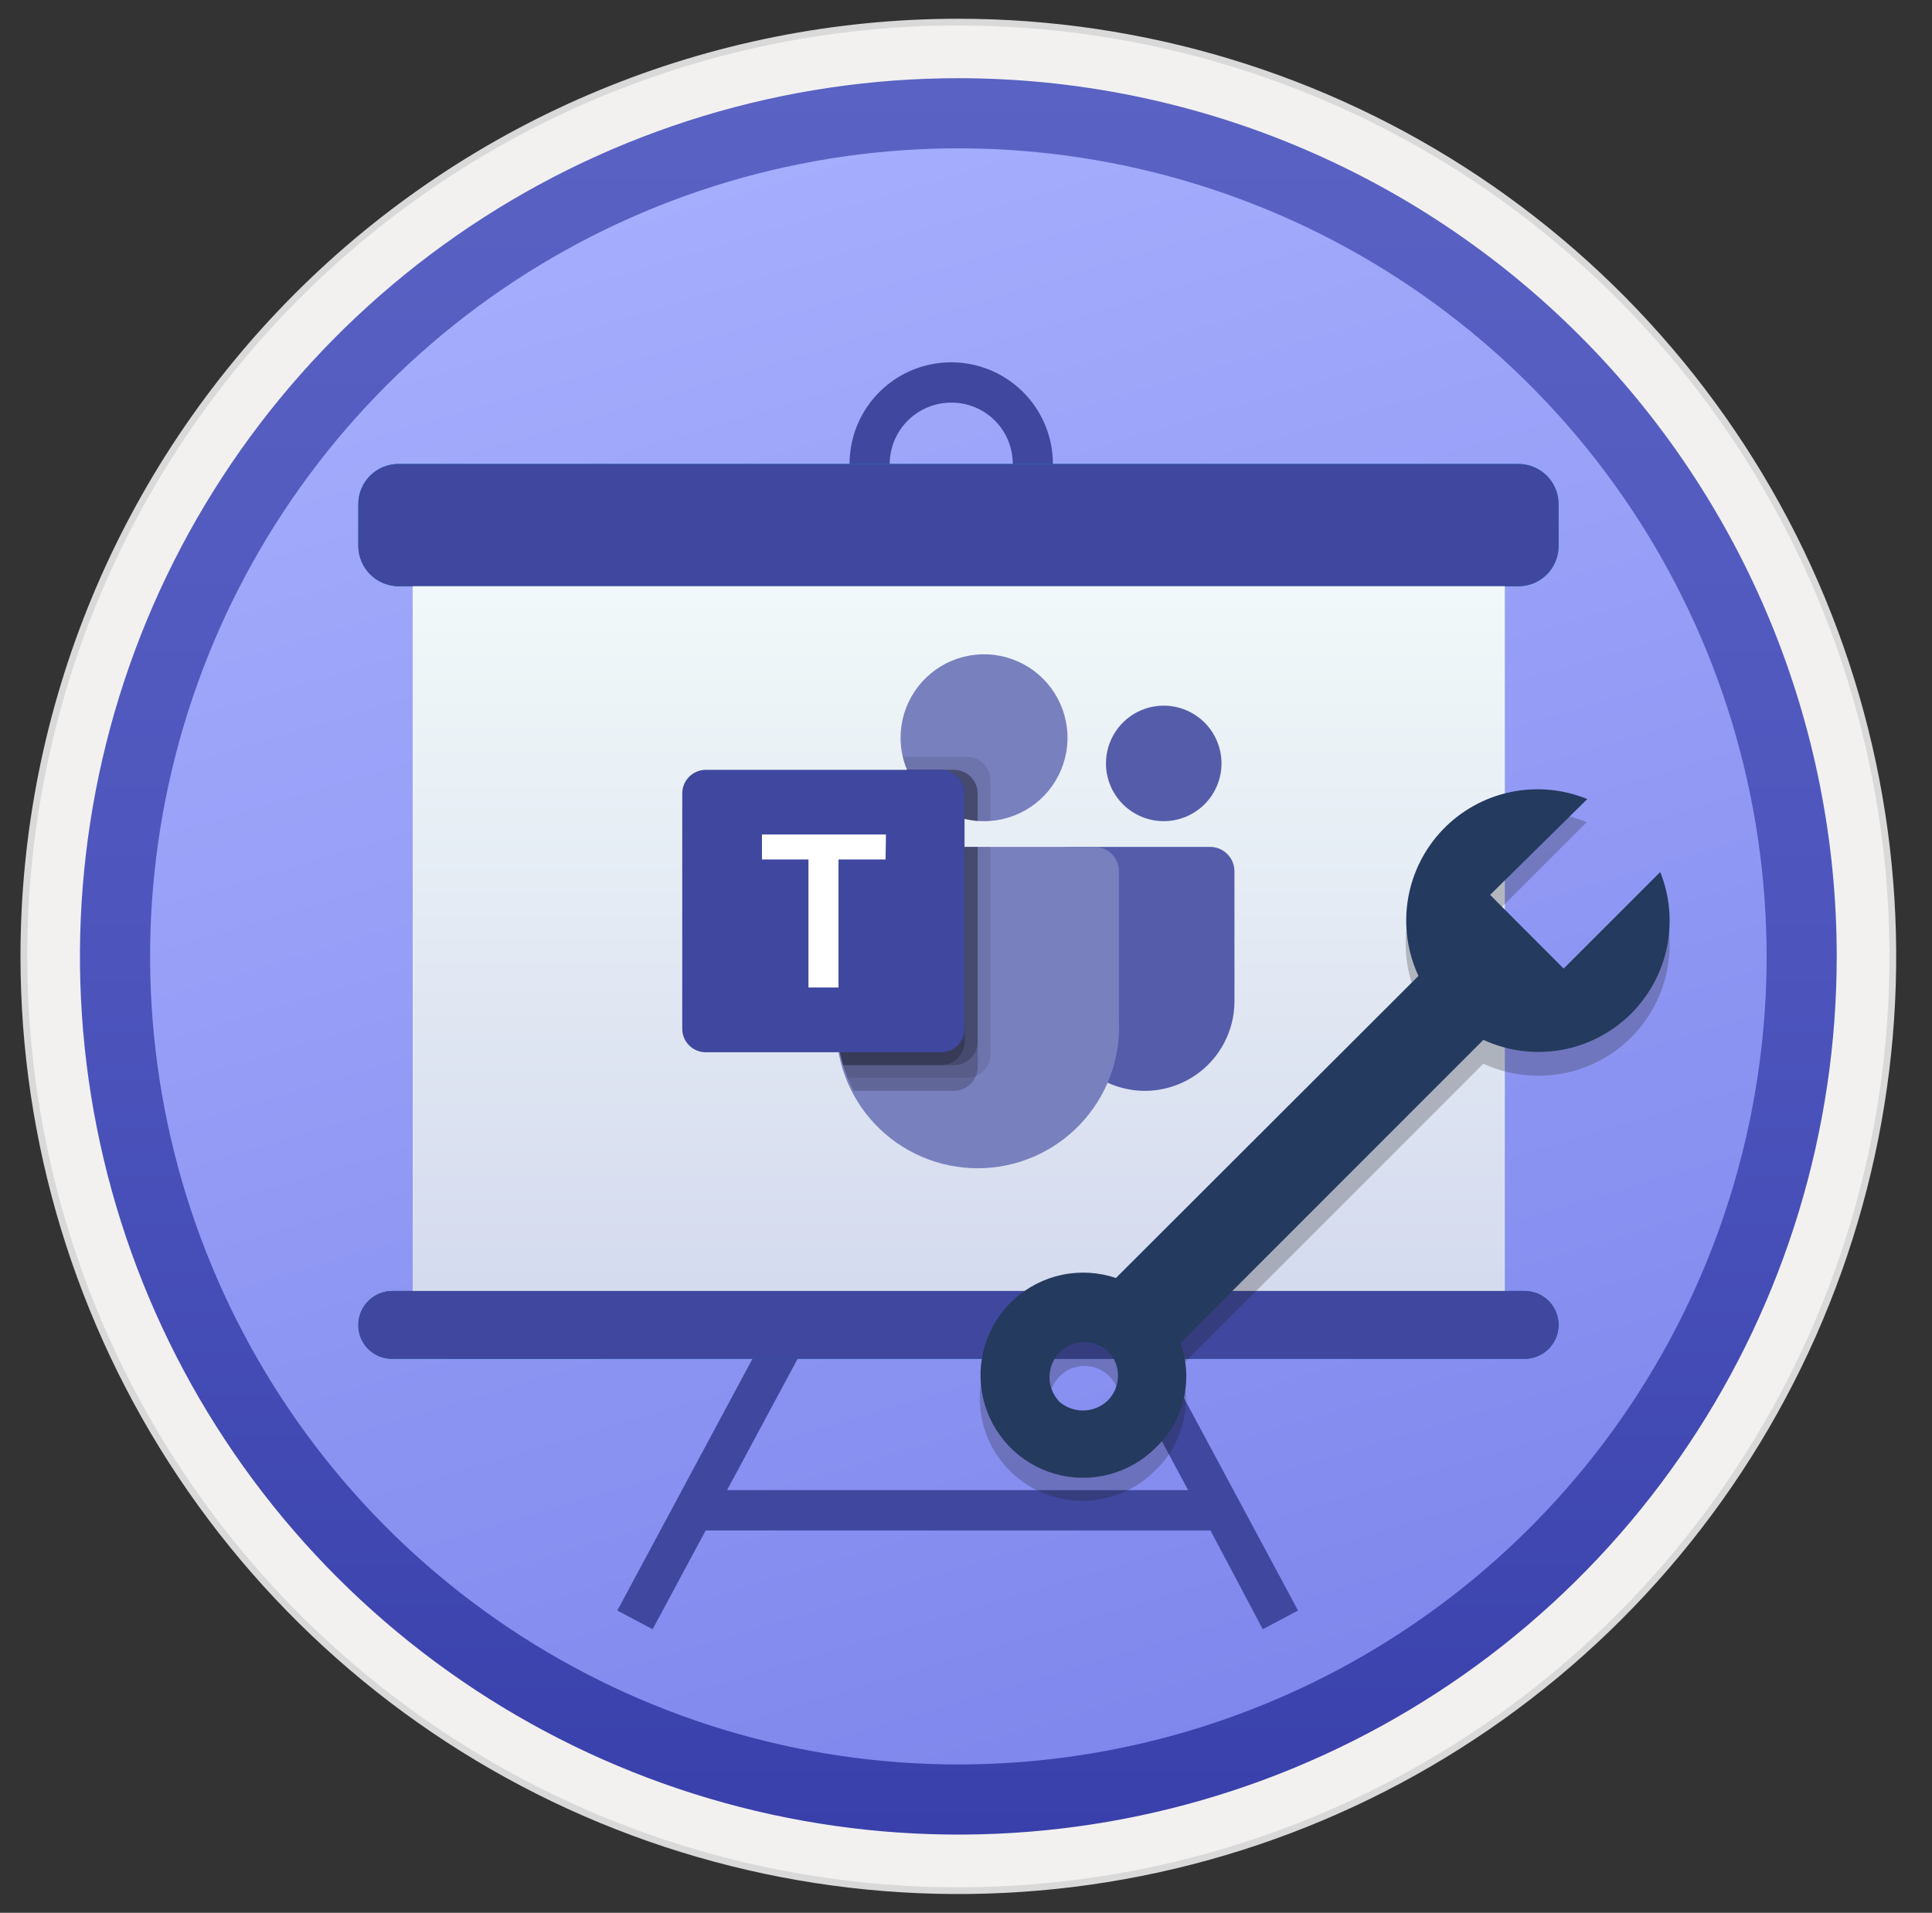
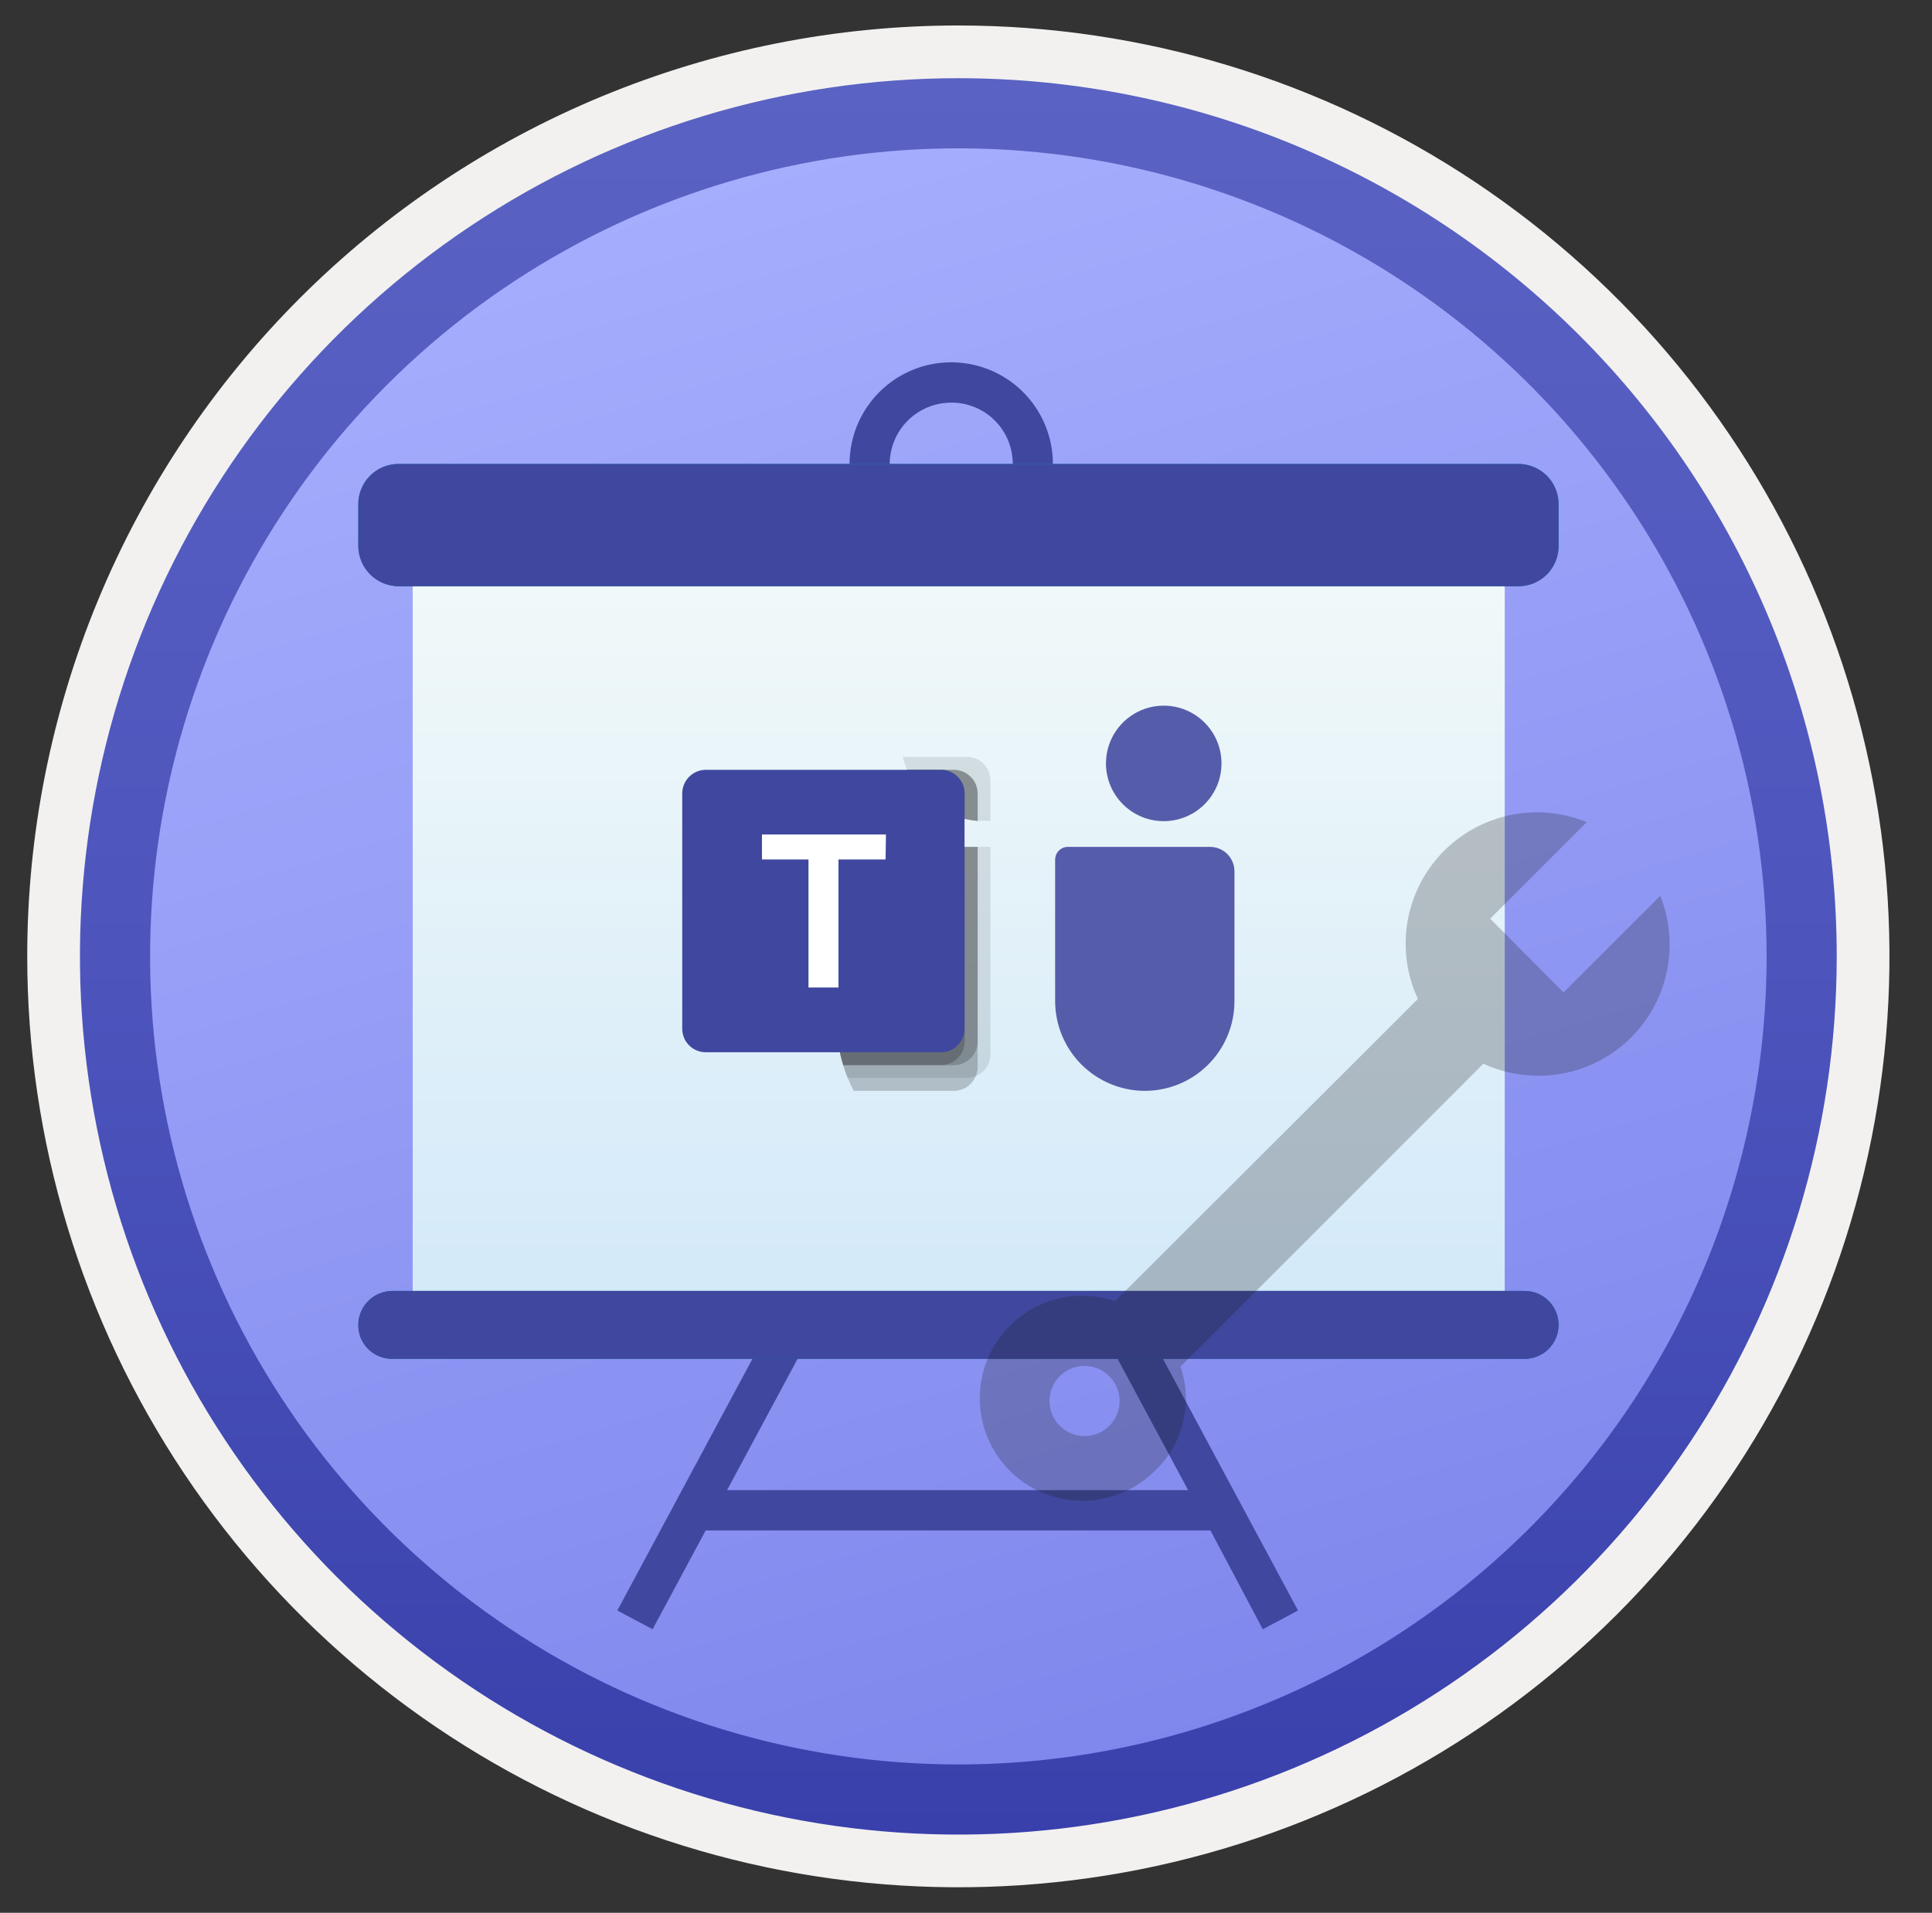
<svg xmlns="http://www.w3.org/2000/svg" width="103" height="102" viewBox="0 0 103 102" fill="none">
  <rect x="0" y="0" width="103" height="102" fill="#333333" stroke="none" />
  <path d="M51.092 97.809C41.834 97.809 32.784 95.064 25.086 89.92C17.388 84.777 11.388 77.466 7.845 68.913C4.302 60.359 3.376 50.947 5.182 41.867C6.988 32.787 11.446 24.446 17.992 17.9C24.539 11.353 32.88 6.895 41.96 5.089C51.04 3.283 60.452 4.21 69.005 7.753C77.559 11.296 84.87 17.295 90.013 24.993C95.157 32.691 97.902 41.741 97.902 50.999C97.902 63.414 92.971 75.321 84.192 84.099C75.413 92.878 63.507 97.809 51.092 97.809V97.809Z" fill="url(#paint0_linear)" />
-   <path fill-rule="evenodd" clip-rule="evenodd" d="M51.092 1C60.981 1 70.648 3.932 78.87 9.427C87.093 14.921 93.501 22.73 97.286 31.866C101.07 41.002 102.06 51.056 100.131 60.755C98.202 70.454 93.439 79.363 86.447 86.356C79.454 93.348 70.545 98.11 60.846 100.039C51.147 101.969 41.094 100.978 31.957 97.194C22.821 93.41 15.012 87.001 9.518 78.779C4.024 70.556 1.092 60.889 1.092 51C1.092 37.739 6.36 25.022 15.736 15.645C25.113 6.268 37.831 1 51.092 1ZM51.092 96.76C60.142 96.76 68.99 94.076 76.515 89.048C84.04 84.02 89.905 76.873 93.368 68.512C96.832 60.15 97.738 50.949 95.972 42.073C94.207 33.196 89.848 25.043 83.449 18.643C77.049 12.243 68.896 7.885 60.019 6.119C51.142 4.354 41.942 5.26 33.58 8.723C25.218 12.187 18.072 18.052 13.043 25.577C8.015 33.102 5.332 41.95 5.332 51C5.332 63.136 10.153 74.776 18.734 83.357C27.316 91.939 38.956 96.76 51.092 96.76V96.76Z" fill="#DAD9D9" />
  <path fill-rule="evenodd" clip-rule="evenodd" d="M96.992 50.999C96.992 60.077 94.3 68.952 89.256 76.5C84.213 84.048 77.044 89.931 68.657 93.406C60.27 96.88 51.041 97.788 42.137 96.017C33.233 94.246 25.055 89.875 18.636 83.456C12.216 77.036 7.845 68.858 6.074 59.954C4.303 51.05 5.212 41.822 8.686 33.434C12.16 25.047 18.043 17.878 25.591 12.835C33.139 7.791 42.014 5.099 51.092 5.099C63.266 5.099 74.94 9.935 83.548 18.543C92.156 27.151 96.992 38.826 96.992 50.999V50.999ZM51.092 1.359C60.91 1.359 70.507 4.271 78.67 9.725C86.834 15.18 93.197 22.932 96.954 32.003C100.711 41.074 101.694 51.054 99.778 60.684C97.863 70.313 93.135 79.158 86.193 86.1C79.251 93.042 70.406 97.77 60.776 99.686C51.147 101.601 41.166 100.618 32.096 96.861C23.025 93.104 15.272 86.741 9.818 78.578C4.363 70.415 1.452 60.817 1.452 50.999C1.451 44.48 2.734 38.025 5.228 32.002C7.722 25.978 11.379 20.506 15.988 15.896C20.598 11.286 26.071 7.629 32.094 5.135C38.117 2.641 44.573 1.358 51.092 1.359V1.359Z" fill="#F2F1F0" />
  <path fill-rule="evenodd" clip-rule="evenodd" d="M51.092 94.09C42.569 94.09 34.238 91.563 27.152 86.828C20.066 82.093 14.543 75.363 11.282 67.49C8.02 59.616 7.167 50.952 8.83 42.593C10.492 34.235 14.596 26.557 20.623 20.53C26.649 14.504 34.327 10.4 42.685 8.738C51.044 7.075 59.708 7.929 67.582 11.19C75.455 14.451 82.185 19.974 86.919 27.06C91.654 34.146 94.182 42.477 94.182 51C94.182 62.428 89.642 73.388 81.561 81.469C73.48 89.55 62.52 94.09 51.092 94.09ZM97.921 51C97.921 60.262 95.175 69.316 90.029 77.017C84.884 84.719 77.57 90.721 69.013 94.265C60.456 97.81 51.04 98.737 41.956 96.93C32.871 95.123 24.527 90.663 17.978 84.114C11.428 77.564 6.969 69.22 5.162 60.136C3.355 51.052 4.282 41.636 7.826 33.079C11.371 24.522 17.373 17.208 25.074 12.062C32.775 6.917 41.83 4.17 51.092 4.17C63.512 4.17 75.423 9.104 84.206 17.886C92.988 26.668 97.921 38.58 97.921 51Z" fill="url(#paint1_linear)" />
  <path d="M50.752 30.16C49.678 30.168 48.626 29.857 47.729 29.265C46.832 28.674 46.131 27.83 45.715 26.84C45.299 25.85 45.187 24.758 45.392 23.704C45.597 22.65 46.112 21.68 46.869 20.919C47.626 20.157 48.593 19.637 49.646 19.426C50.699 19.215 51.791 19.322 52.784 19.732C53.776 20.143 54.624 20.839 55.221 21.732C55.817 22.626 56.134 23.676 56.132 24.75C56.132 26.18 55.566 27.551 54.558 28.565C53.55 29.579 52.181 30.152 50.752 30.16V30.16ZM50.752 21.47C50.102 21.462 49.464 21.648 48.919 22.003C48.374 22.359 47.948 22.869 47.693 23.467C47.439 24.066 47.368 24.727 47.49 25.365C47.612 26.004 47.921 26.592 48.378 27.055C48.835 27.518 49.42 27.834 50.057 27.964C50.694 28.094 51.356 28.031 51.958 27.784C52.56 27.537 53.074 27.117 53.436 26.576C53.799 26.036 53.992 25.401 53.992 24.75C53.995 24.322 53.913 23.898 53.751 23.501C53.59 23.105 53.352 22.744 53.051 22.439C52.75 22.134 52.392 21.892 51.998 21.726C51.603 21.56 51.18 21.473 50.752 21.47V21.47Z" fill="url(#paint2_linear)" />
  <path d="M64.532 81.611H37.622L34.792 86.881L32.912 85.881L40.732 71.311L42.602 72.311L38.762 79.461H63.342L59.502 72.311L61.382 71.311L69.202 85.881L67.322 86.881L64.532 81.611Z" fill="url(#paint3_linear)" />
  <path d="M80.222 30.539H22.002V69.669H80.222V30.539Z" fill="url(#paint4_linear)" />
  <path d="M21.242 24.74H80.952C81.519 24.74 82.064 24.966 82.465 25.367C82.866 25.768 83.092 26.313 83.092 26.88V29.12C83.092 29.688 82.866 30.232 82.465 30.634C82.064 31.035 81.519 31.26 80.952 31.26H21.242C20.674 31.255 20.131 31.027 19.73 30.624C19.33 30.222 19.104 29.678 19.102 29.11V26.88C19.102 26.599 19.157 26.321 19.265 26.061C19.372 25.802 19.53 25.566 19.729 25.367C19.927 25.169 20.163 25.011 20.423 24.903C20.683 24.796 20.961 24.74 21.242 24.74V24.74Z" fill="url(#paint5_linear)" />
  <path d="M20.912 68.84H81.282C81.762 68.84 82.222 69.031 82.562 69.37C82.901 69.71 83.092 70.17 83.092 70.65C83.092 71.13 82.901 71.59 82.562 71.93C82.222 72.269 81.762 72.46 81.282 72.46H20.912C20.674 72.463 20.438 72.418 20.218 72.328C19.998 72.239 19.798 72.107 19.629 71.939C19.461 71.772 19.328 71.572 19.237 71.353C19.146 71.133 19.1 70.897 19.102 70.66C19.102 70.179 19.292 69.718 19.631 69.376C19.971 69.035 20.431 68.843 20.912 68.84V68.84Z" fill="url(#paint6_linear)" />
-   <path d="M80.222 30.539H22.002V69.669H80.222V30.539Z" fill="url(#paint7_linear)" />
  <path d="M21.242 24.74H80.952C81.519 24.74 82.064 24.966 82.465 25.367C82.866 25.768 83.092 26.313 83.092 26.88V29.12C83.092 29.688 82.866 30.232 82.465 30.634C82.064 31.035 81.519 31.26 80.952 31.26H21.242C20.674 31.255 20.131 31.027 19.73 30.624C19.33 30.222 19.104 29.678 19.102 29.11V26.88C19.102 26.599 19.157 26.321 19.265 26.061C19.372 25.802 19.53 25.566 19.729 25.367C19.927 25.169 20.163 25.011 20.423 24.903C20.683 24.796 20.961 24.74 21.242 24.74V24.74Z" fill="url(#paint8_linear)" />
  <path d="M20.912 68.84H81.282C81.762 68.84 82.222 69.031 82.562 69.37C82.901 69.71 83.092 70.17 83.092 70.65C83.092 71.13 82.901 71.59 82.562 71.93C82.222 72.269 81.762 72.46 81.282 72.46H20.912C20.674 72.463 20.438 72.418 20.218 72.328C19.998 72.239 19.798 72.107 19.629 71.939C19.461 71.772 19.328 71.572 19.237 71.353C19.146 71.133 19.1 70.897 19.102 70.66C19.102 70.179 19.292 69.718 19.631 69.376C19.971 69.035 20.431 68.843 20.912 68.84V68.84Z" fill="url(#paint9_linear)" />
  <path d="M56.902 45.16H64.512C64.857 45.16 65.187 45.297 65.431 45.541C65.675 45.785 65.812 46.115 65.812 46.46V53.39C65.812 54.018 65.689 54.639 65.448 55.219C65.208 55.799 64.856 56.326 64.412 56.77C63.968 57.214 63.441 57.566 62.861 57.806C62.281 58.046 61.66 58.17 61.032 58.17V58.17C59.765 58.167 58.551 57.663 57.655 56.767C56.759 55.871 56.255 54.657 56.252 53.39V45.84C56.252 45.665 56.319 45.496 56.44 45.37C56.562 45.243 56.727 45.168 56.902 45.16V45.16Z" fill="#555DAA" />
  <path d="M62.042 43.789C62.651 43.789 63.247 43.608 63.753 43.27C64.26 42.931 64.655 42.45 64.888 41.888C65.121 41.325 65.182 40.706 65.063 40.108C64.944 39.511 64.65 38.962 64.22 38.531C63.789 38.1 63.24 37.807 62.643 37.688C62.046 37.569 61.426 37.63 60.863 37.863C60.3 38.096 59.819 38.491 59.481 38.998C59.142 39.504 58.962 40.1 58.962 40.709C58.962 41.526 59.287 42.309 59.864 42.887C60.442 43.464 61.225 43.789 62.042 43.789Z" fill="#555DAA" />
-   <path d="M52.461 43.791C53.342 43.791 54.202 43.53 54.934 43.041C55.666 42.552 56.236 41.857 56.573 41.044C56.91 40.23 56.998 39.336 56.826 38.472C56.654 37.609 56.231 36.816 55.608 36.194C54.986 35.572 54.193 35.148 53.33 34.976C52.466 34.804 51.572 34.892 50.759 35.229C49.946 35.566 49.251 36.137 48.762 36.868C48.273 37.6 48.012 38.461 48.012 39.341C48.012 40.521 48.48 41.653 49.315 42.487C50.15 43.322 51.281 43.791 52.461 43.791V43.791Z" fill="#7980BE" />
-   <path d="M58.392 45.16H45.842C45.502 45.171 45.179 45.315 44.945 45.562C44.71 45.81 44.584 46.14 44.592 46.48V54.37C44.539 55.392 44.695 56.413 45.05 57.373C45.404 58.332 45.95 59.209 46.654 59.951C47.359 60.693 48.207 61.283 49.147 61.687C50.087 62.09 51.099 62.298 52.122 62.298C53.145 62.298 54.157 62.09 55.097 61.687C56.037 61.283 56.885 60.693 57.589 59.951C58.294 59.209 58.84 58.332 59.194 57.373C59.549 56.413 59.704 55.392 59.652 54.37V46.48C59.657 46.139 59.528 45.809 59.292 45.562C59.056 45.315 58.733 45.171 58.392 45.16V45.16Z" fill="#7980BE" />
  <path opacity="0.1" d="M52.802 45.16V56.23C52.8 56.478 52.725 56.719 52.586 56.924C52.447 57.128 52.251 57.287 52.022 57.38C51.874 57.448 51.714 57.482 51.552 57.48H45.192C45.102 57.25 45.022 57.03 44.952 56.8C44.713 56.012 44.592 55.193 44.592 54.37V46.47C44.588 46.302 44.617 46.135 44.678 45.978C44.738 45.821 44.83 45.678 44.946 45.556C45.062 45.434 45.201 45.337 45.354 45.269C45.508 45.201 45.674 45.164 45.842 45.16H52.802Z" fill="black" />
  <path opacity="0.2" d="M52.122 45.16V56.91C52.124 57.072 52.089 57.233 52.022 57.38C51.928 57.61 51.77 57.807 51.565 57.947C51.361 58.088 51.12 58.165 50.872 58.17H45.512C45.402 57.94 45.292 57.71 45.192 57.48C45.099 57.258 45.019 57.031 44.952 56.8C44.712 56.012 44.591 55.194 44.592 54.37V46.47C44.588 46.302 44.617 46.135 44.678 45.978C44.738 45.821 44.83 45.678 44.946 45.556C45.062 45.434 45.201 45.337 45.354 45.269C45.508 45.201 45.674 45.164 45.842 45.16H52.122Z" fill="black" />
  <path opacity="0.2" d="M52.122 45.16V55.54C52.119 55.872 51.987 56.189 51.754 56.425C51.52 56.66 51.204 56.795 50.872 56.8H44.952C44.713 56.012 44.592 55.193 44.592 54.37V46.47C44.588 46.302 44.617 46.135 44.678 45.978C44.738 45.821 44.83 45.678 44.946 45.556C45.062 45.434 45.201 45.337 45.354 45.269C45.508 45.201 45.674 45.164 45.842 45.16H52.122Z" fill="black" />
  <path opacity="0.2" d="M51.432 45.16V55.54C51.429 55.872 51.297 56.189 51.063 56.425C50.83 56.66 50.514 56.795 50.182 56.8H44.952C44.713 56.012 44.592 55.193 44.592 54.37V46.47C44.588 46.302 44.617 46.135 44.678 45.978C44.738 45.821 44.83 45.678 44.946 45.556C45.062 45.434 45.201 45.337 45.354 45.269C45.508 45.201 45.674 45.164 45.842 45.16H51.432Z" fill="black" />
  <path opacity="0.1" d="M52.802 41.609V43.769H52.122C51.89 43.747 51.66 43.711 51.432 43.659C50.749 43.496 50.113 43.174 49.578 42.718C49.043 42.263 48.623 41.688 48.352 41.039C48.264 40.818 48.19 40.591 48.132 40.359H51.552C51.884 40.359 52.202 40.491 52.436 40.726C52.67 40.96 52.802 41.278 52.802 41.609V41.609Z" fill="black" />
  <path opacity="0.2" d="M52.122 42.311V43.781C51.889 43.759 51.659 43.722 51.432 43.671C50.748 43.508 50.113 43.185 49.578 42.73C49.042 42.275 48.622 41.699 48.352 41.051H50.872C51.203 41.056 51.52 41.191 51.753 41.426C51.987 41.662 52.119 41.979 52.122 42.311V42.311Z" fill="black" />
  <path opacity="0.2" d="M52.122 42.311V43.781C51.889 43.759 51.659 43.722 51.432 43.671C50.748 43.508 50.113 43.185 49.578 42.73C49.042 42.275 48.622 41.699 48.352 41.051H50.872C51.203 41.056 51.52 41.191 51.753 41.426C51.987 41.662 52.119 41.979 52.122 42.311V42.311Z" fill="black" />
  <path opacity="0.2" d="M51.432 42.311V43.671C50.748 43.508 50.113 43.185 49.578 42.73C49.042 42.275 48.622 41.699 48.352 41.051H50.182C50.513 41.056 50.829 41.191 51.063 41.426C51.297 41.662 51.429 41.979 51.432 42.311V42.311Z" fill="black" />
  <path d="M37.622 41.051H50.172C50.504 41.053 50.822 41.187 51.057 41.423C51.291 41.659 51.422 41.978 51.422 42.311V54.861C51.422 55.192 51.291 55.51 51.056 55.745C50.822 55.979 50.503 56.111 50.172 56.111H37.622C37.291 56.111 36.973 55.979 36.738 55.745C36.504 55.51 36.372 55.192 36.372 54.861V42.311C36.372 41.978 36.504 41.659 36.738 41.423C36.972 41.187 37.29 41.053 37.622 41.051V41.051Z" fill="url(#paint10_linear)" />
  <path d="M47.212 45.83H44.702V52.66H43.102V45.83H40.622V44.5H47.232L47.212 45.83Z" fill="white" />
  <path opacity="0.25" d="M62.932 72.881L79.082 56.721C80.381 57.321 81.833 57.508 83.242 57.258C84.651 57.008 85.949 56.331 86.962 55.321C87.931 54.352 88.594 53.12 88.87 51.778C89.145 50.436 89.021 49.043 88.512 47.77L83.362 52.921L79.442 48.99L84.592 43.841C83.29 43.307 81.857 43.179 80.48 43.472C79.103 43.766 77.847 44.467 76.875 45.485C75.903 46.504 75.261 47.791 75.032 49.18C74.803 50.569 74.999 51.994 75.592 53.27L59.452 69.381C58.529 69.069 57.538 69.01 56.584 69.21C55.629 69.409 54.745 69.86 54.024 70.516C53.303 71.172 52.77 72.008 52.48 72.939C52.191 73.871 52.155 74.862 52.378 75.811C52.6 76.76 53.072 77.633 53.745 78.339C54.418 79.044 55.267 79.557 56.205 79.824C57.142 80.091 58.135 80.103 59.078 79.858C60.022 79.613 60.883 79.12 61.572 78.431C62.31 77.735 62.83 76.841 63.071 75.856C63.313 74.872 63.264 73.838 62.932 72.881V72.881ZM56.422 75.951C56.105 75.594 55.937 75.13 55.951 74.653C55.965 74.177 56.16 73.723 56.498 73.386C56.835 73.049 57.288 72.853 57.765 72.839C58.242 72.825 58.706 72.994 59.062 73.311C59.253 73.48 59.407 73.686 59.514 73.917C59.622 74.148 59.682 74.399 59.689 74.653C59.697 74.908 59.652 75.162 59.558 75.398C59.464 75.635 59.322 75.851 59.142 76.031C58.962 76.211 58.747 76.352 58.51 76.446C58.273 76.54 58.02 76.585 57.765 76.578C57.51 76.57 57.26 76.511 57.029 76.403C56.798 76.295 56.591 76.141 56.422 75.951V75.951Z" fill="#1F1D20" />
-   <path d="M62.932 71.61L79.082 55.45C80.381 56.05 81.833 56.238 83.242 55.987C84.651 55.737 85.949 55.061 86.962 54.05C87.931 53.081 88.594 51.85 88.87 50.508C89.145 49.166 89.021 47.772 88.512 46.5L83.362 51.65L79.442 47.72L84.622 42.61C83.32 42.077 81.886 41.948 80.51 42.242C79.133 42.535 77.877 43.237 76.905 44.255C75.934 45.273 75.291 46.561 75.062 47.95C74.833 49.338 75.029 50.764 75.622 52.04L59.492 68.15C58.569 67.838 57.578 67.779 56.624 67.979C55.669 68.179 54.786 68.63 54.064 69.285C53.343 69.941 52.81 70.778 52.52 71.709C52.231 72.64 52.195 73.631 52.418 74.581C52.64 75.53 53.112 76.403 53.785 77.108C54.458 77.814 55.307 78.327 56.245 78.594C57.182 78.861 58.175 78.873 59.118 78.627C60.062 78.382 60.923 77.89 61.612 77.2C62.351 76.497 62.868 75.594 63.103 74.601C63.337 73.609 63.278 72.57 62.932 71.61V71.61ZM56.422 74.68C56.105 74.324 55.937 73.859 55.951 73.383C55.965 72.906 56.16 72.453 56.498 72.115C56.835 71.778 57.288 71.583 57.765 71.569C58.242 71.555 58.706 71.723 59.062 72.04C59.409 72.392 59.604 72.866 59.604 73.36C59.604 73.854 59.409 74.328 59.062 74.68C58.708 75.02 58.237 75.212 57.746 75.216C57.255 75.219 56.781 75.035 56.422 74.7V74.68Z" fill="#243A5E" />
  <defs>
    <linearGradient id="paint0_linear" x1="36.035" y1="0.561" x2="66.271" y2="101.853" gradientUnits="userSpaceOnUse">
      <stop stop-color="#A9B1FF" />
      <stop offset="1" stop-color="#7B83EB" />
    </linearGradient>
    <linearGradient id="paint1_linear" x1="51.092" y1="4.17" x2="51.092" y2="97.83" gradientUnits="userSpaceOnUse">
      <stop stop-color="#5A62C3" />
      <stop offset="0.5" stop-color="#4D55BD" />
      <stop offset="1" stop-color="#3940AB" />
    </linearGradient>
    <linearGradient id="paint2_linear" x1="56567.9" y1="33725.5" x2="56880.4" y2="33081" gradientUnits="userSpaceOnUse">
      <stop stop-color="#5C63AD" />
      <stop offset="0.5" stop-color="#515AA8" />
      <stop offset="1" stop-color="#3F489E" />
    </linearGradient>
    <linearGradient id="paint3_linear" x1="189557" y1="47558.1" x2="189557" y2="47511" gradientUnits="userSpaceOnUse">
      <stop stop-color="#5C63AD" />
      <stop offset="0.5" stop-color="#515AA8" />
      <stop offset="1" stop-color="#3F489E" />
    </linearGradient>
    <linearGradient id="paint4_linear" x1="51.112" y1="69.679" x2="51.112" y2="30.549" gradientUnits="userSpaceOnUse">
      <stop stop-color="#D3E9F9" />
      <stop offset="1" stop-color="#F1F9F9" />
    </linearGradient>
    <linearGradient id="paint5_linear" x1="51.092" y1="24.76" x2="51.092" y2="31.26" gradientUnits="userSpaceOnUse">
      <stop stop-color="#0799BE" />
      <stop offset="1" stop-color="#016E97" />
    </linearGradient>
    <linearGradient id="paint6_linear" x1="334206" y1="11108" x2="334206" y2="11094.9" gradientUnits="userSpaceOnUse">
      <stop stop-color="#0799BE" />
      <stop offset="1" stop-color="#016E97" />
    </linearGradient>
    <linearGradient id="paint7_linear" x1="51.112" y1="69.679" x2="51.112" y2="30.549" gradientUnits="userSpaceOnUse">
      <stop stop-color="#D4DAEE" />
      <stop offset="1" stop-color="#F1F9F9" />
    </linearGradient>
    <linearGradient id="paint8_linear" x1="334206" y1="20193.4" x2="334206" y2="20166.3" gradientUnits="userSpaceOnUse">
      <stop stop-color="#5C63AD" />
      <stop offset="0.5" stop-color="#515AA8" />
      <stop offset="1" stop-color="#3F489E" />
    </linearGradient>
    <linearGradient id="paint9_linear" x1="334206" y1="11110.1" x2="334206" y2="11099.1" gradientUnits="userSpaceOnUse">
      <stop stop-color="#5C63AD" />
      <stop offset="0.5" stop-color="#515AA8" />
      <stop offset="1" stop-color="#3F489E" />
    </linearGradient>
    <linearGradient id="paint10_linear" x1="78451.4" y1="46397.4" x2="78599.5" y2="46141.2" gradientUnits="userSpaceOnUse">
      <stop stop-color="#5C63AD" />
      <stop offset="0.5" stop-color="#515AA8" />
      <stop offset="1" stop-color="#3F489E" />
    </linearGradient>
  </defs>
</svg>